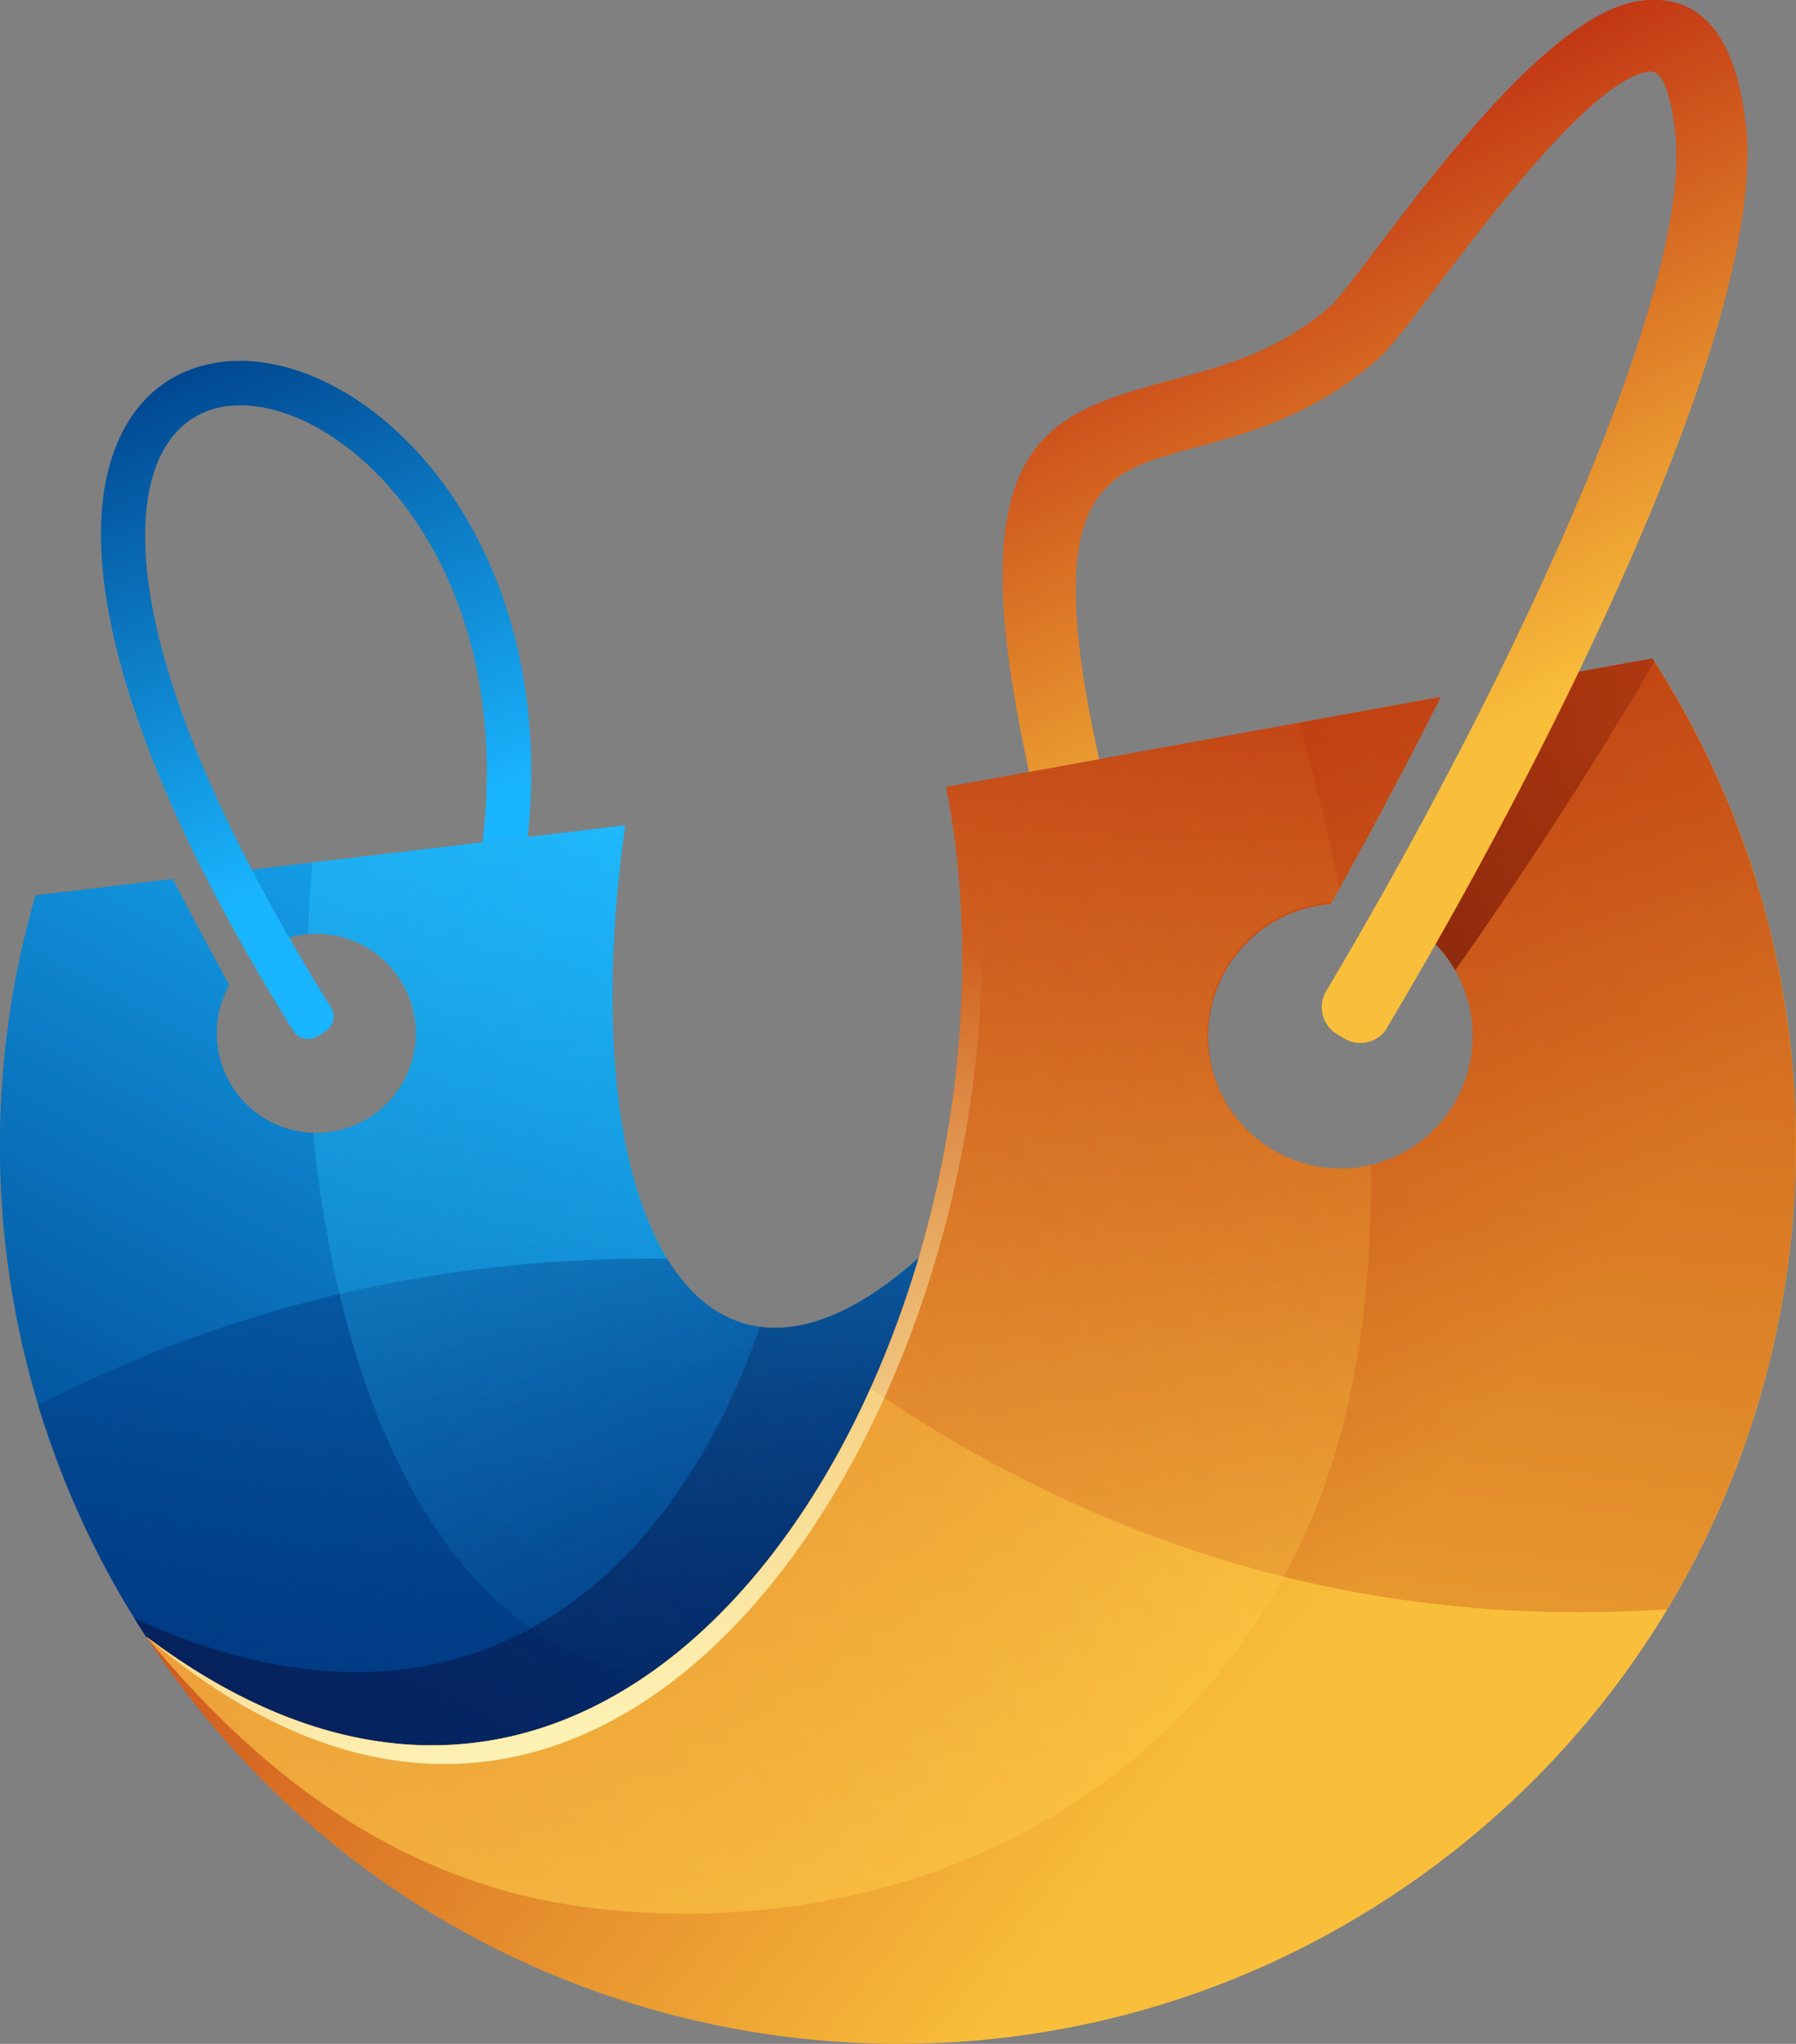
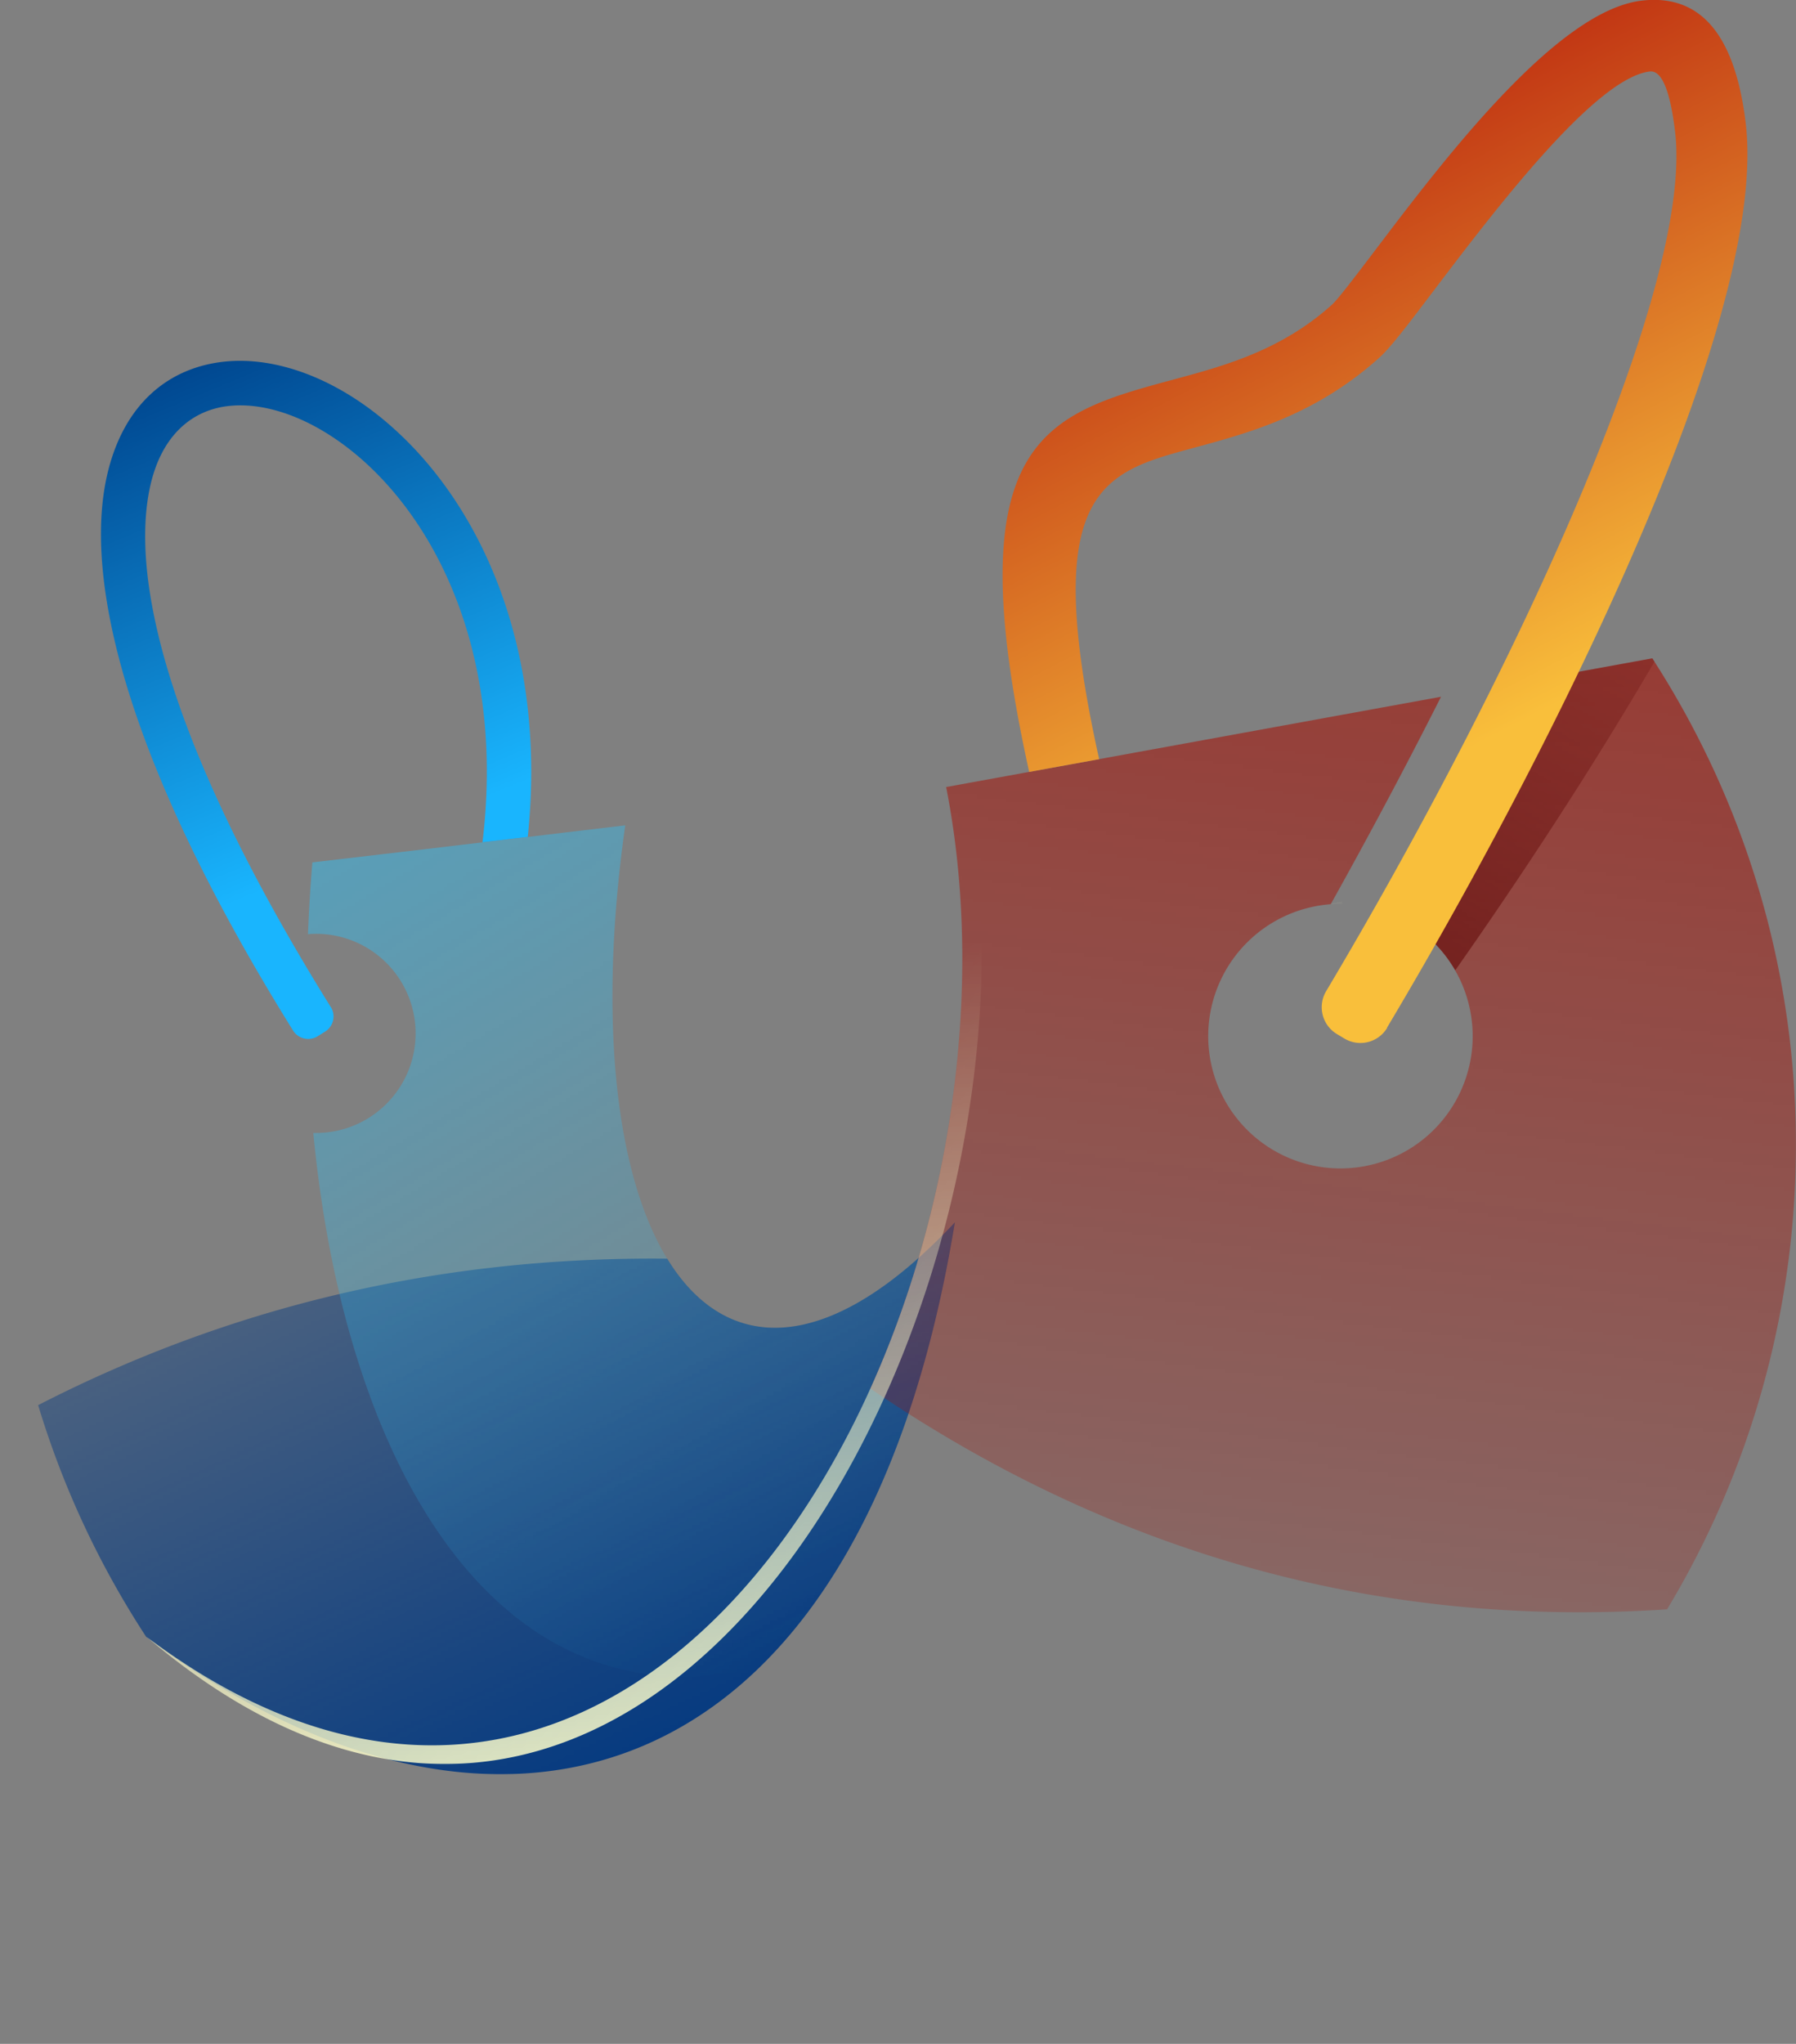
<svg xmlns="http://www.w3.org/2000/svg" xmlns:xlink="http://www.w3.org/1999/xlink" viewBox="0 0 485.03 551.73">
  <rect x="0" y="0" width="485.03" height="551.73" fill="#808080" stroke="none" />
  <defs>
    <style>.cls-1{fill:url(#linear-gradient);}.cls-2{fill:url(#linear-gradient-2);}.cls-3{fill:url(#linear-gradient-3);}.cls-4{fill:url(#linear-gradient-4);}.cls-5{fill:url(#linear-gradient-5);}.cls-6{fill:url(#linear-gradient-6);}.cls-7{fill:url(#linear-gradient-7);}.cls-8{fill:url(#linear-gradient-8);}.cls-11,.cls-13,.cls-15,.cls-16,.cls-18,.cls-20,.cls-22,.cls-24,.cls-25,.cls-26,.cls-28,.cls-9{fill-rule:evenodd;}.cls-9{fill:url(#linear-gradient-9);}.cls-10{mask:url(#mask);}.cls-11{fill:#003780;}.cls-12{mask:url(#mask-2);}.cls-13{fill:#29c5ff;}.cls-14{mask:url(#mask-3);}.cls-15{fill:#08184d;}.cls-16{fill:url(#linear-gradient-10);}.cls-17{mask:url(#mask-4);}.cls-18{fill:#a70c00;}.cls-19{mask:url(#mask-5);}.cls-20{fill:#5c0000;}.cls-21{mask:url(#mask-6);}.cls-22{fill:#ffcf4b;}.cls-23{mask:url(#mask-7);}.cls-24{fill:#ffc;}.cls-25{fill:url(#linear-gradient-11);}.cls-26{fill:url(#linear-gradient-12);}.cls-27{mask:url(#mask-8);}.cls-28{fill:#102770;}</style>
    <linearGradient id="linear-gradient" x1="22932.51" y1="-9463.38" x2="21149.1" y2="-5620.03" gradientTransform="matrix(0.07, 0, 0, -0.07, -1462.98, -160.37)" gradientUnits="userSpaceOnUse">
      <stop offset="0" stop-color="#fff" />
      <stop offset="1" stop-color="#fff" stop-opacity="0" />
    </linearGradient>
    <linearGradient id="linear-gradient-2" x1="19669.68" y1="-1870.38" x2="23779.02" y2="-8742.9" xlink:href="#linear-gradient" />
    <linearGradient id="linear-gradient-3" x1="20706.46" y1="-10043" x2="24091" y2="-5548.11" xlink:href="#linear-gradient" />
    <linearGradient id="linear-gradient-4" x1="26068.01" y1="-445.37" x2="24813.69" y2="-10565.8" xlink:href="#linear-gradient" />
    <linearGradient id="linear-gradient-5" x1="24916.21" y1="-7319.26" x2="26951.79" y2="-3673.22" xlink:href="#linear-gradient" />
    <linearGradient id="linear-gradient-6" x1="18620.48" y1="-11686.68" x2="25999.71" y2="-4350.47" xlink:href="#linear-gradient" />
    <linearGradient id="linear-gradient-7" x1="23690.79" y1="-9359.51" x2="22976.64" y2="-6317.02" xlink:href="#linear-gradient" />
    <linearGradient id="linear-gradient-8" x1="20852.24" y1="-6037.18" x2="21605.32" y2="-5410.78" xlink:href="#linear-gradient" />
    <linearGradient id="linear-gradient-9" x1="21103.03" y1="-8387.12" x2="22925.75" y2="-5100.37" gradientTransform="matrix(0.07, 0, 0, -0.07, -1462.98, -160.37)" gradientUnits="userSpaceOnUse">
      <stop offset="0" stop-color="#004790" />
      <stop offset="1" stop-color="#19b5fe" />
    </linearGradient>
    <mask id="mask" x="9.52" y="329.18" width="249.1" height="150.47" maskUnits="userSpaceOnUse">
      <g id="id0">
        <rect class="cls-1" x="9.52" y="329.18" width="249.1" height="150.47" />
      </g>
    </mask>
    <mask id="mask-2" x="82.4" y="221.99" width="176.22" height="231.36" maskUnits="userSpaceOnUse">
      <g id="id2">
        <rect class="cls-2" x="82.4" y="221.99" width="176.22" height="231.36" />
      </g>
    </mask>
    <mask id="mask-3" x="35.54" y="329.18" width="223.08" height="150.47" maskUnits="userSpaceOnUse">
      <g id="id4">
-         <rect class="cls-3" x="35.54" y="329.18" width="223.08" height="150.47" />
-       </g>
+         </g>
    </mask>
    <linearGradient id="linear-gradient-10" x1="21643.88" y1="-5019.46" x2="26067.35" y2="-8521.21" gradientTransform="matrix(0.07, 0, 0, -0.07, -1462.98, -160.37)" gradientUnits="userSpaceOnUse">
      <stop offset="0" stop-color="#b71c0c" />
      <stop offset="1" stop-color="#f9bf3b" />
    </linearGradient>
    <mask id="mask-4" x="234.26" y="176.96" width="251.53" height="259.05" maskUnits="userSpaceOnUse">
      <g id="id6">
        <rect class="cls-4" x="234.26" y="176.96" width="251.53" height="259.05" />
      </g>
    </mask>
    <mask id="mask-5" x="378.29" y="176.96" width="69.28" height="85.75" maskUnits="userSpaceOnUse">
      <g id="id8">
        <rect class="cls-5" x="378.29" y="176.96" width="69.28" height="85.75" />
      </g>
    </mask>
    <mask id="mask-6" x="38.7" y="194.32" width="332.27" height="323.03" maskUnits="userSpaceOnUse">
      <g id="id10">
        <rect class="cls-6" x="38.7" y="194.32" width="332.27" height="323.03" />
      </g>
    </mask>
    <mask id="mask-7" x="38.7" y="194.32" width="324.6" height="282.62" maskUnits="userSpaceOnUse">
      <g id="id12">
        <rect class="cls-7" x="38.7" y="194.32" width="324.6" height="282.62" />
      </g>
    </mask>
    <linearGradient id="linear-gradient-11" x1="25032.7" y1="-2883.34" x2="26288.07" y2="-5323.85" xlink:href="#linear-gradient-10" />
    <linearGradient id="linear-gradient-12" x1="21182.36" y1="-3888.89" x2="21943.15" y2="-5716.61" xlink:href="#linear-gradient-9" />
    <mask id="mask-8" x="67.24" y="232.98" width="16.53" height="20.88" maskUnits="userSpaceOnUse">
      <g id="id14">
        <rect class="cls-8" x="67.24" y="232.98" width="16.53" height="20.88" />
      </g>
    </mask>
  </defs>
  <g id="Слой_2" data-name="Слой 2">
    <g id="Layer_1" data-name="Layer 1">
-       <path class="cls-9" d="M257.85,330c-64.59,68.81-104.84,4.83-89-107.2l-57.24,6.81L65,235.1c3.34,6.42,6.73,12.78,10.13,19a26.88,26.88,0,1,1-13.21,11.8c-5.12-9.33-10.24-18.93-15.24-28.65L9.6,241.68A242.09,242.09,0,0,0,39.47,441.8C131.78,511.12,231.91,488.39,257.85,330Z" />
      <g class="cls-10">
        <path class="cls-11" d="M257.85,330c-34.38,36.63-61.87,35.62-77.66,9.78h0q-91-.94-169.89,39.53a242,242,0,0,0,29.18,62.55c92.3,69.31,192.44,46.58,218.39-111.86Z" />
      </g>
      <g class="cls-12">
        <path class="cls-13" d="M257.85,330c-64.59,68.81-104.84,4.83-89-107.2l-57.24,6.81L84.36,232.8q-.81,9.75-1.19,19.37a26.88,26.88,0,1,1,1.44,53.66c8.81,92.06,50.9,161,120.51,144.21,24.59-23.93,43.43-63.29,52.73-120.09Z" />
      </g>
      <g class="cls-14">
        <path class="cls-15" d="M257.85,330c-20.26,21.59-38.13,30.1-52.62,28.16-24.77,71.68-82.36,118.34-168.92,78.72,1,1.67,2.08,3.32,3.16,5,92.3,69.32,192.44,46.59,218.38-111.85Z" />
      </g>
-       <path class="cls-16" d="M255.52,212.45c27.42,139.42-78.06,333-216,229.35q3,4.56,6.18,9c78.19,108.73,229.73,133.47,338.45,55.28C489.5,430.27,516,285.56,446.28,177.73L417.22,183c-11.18,22.85-23.15,45.64-35.11,67.19a35.72,35.72,0,1,1-22.74-6.1c10-17.94,20.13-36.83,29.78-56L255.52,212.45Z" />
      <g class="cls-17">
        <path class="cls-18" d="M255.52,212.45c10.37,52.73,1.72,113.18-20.49,162.38v0q98.76,67.31,215.19,59.6c46.54-77.27,47.55-177-4-256.72L417.22,183c-11.17,22.85-23.15,45.64-35.1,67.2a35.71,35.71,0,1,1-22.74-6.11c10-17.94,20.12-36.83,29.78-56L255.52,212.46Z" />
      </g>
      <g class="cls-19">
        <path class="cls-20" d="M446.81,178.56l-.53-.83-23.92,4.35c-13.76,22.75-28.73,45.45-43.3,66.29A35.45,35.45,0,0,1,393,261.94c18.28-26,37.24-54.95,53.84-83.38Z" />
      </g>
      <g class="cls-21">
-         <path class="cls-22" d="M255.52,212.45c27.42,139.42-78.06,333-216,229.35,39.91,48.77,80.83,68.7,121.18,73.35,93.27,10.76,180.89-39.84,203-134.56,4.63-19.83,6.89-41.84,6.5-66.08a36,36,0,1,1-10.42-71l2-3.58q-4.29-21.54-10.84-44.8l-95.38,17.37Z" />
-       </g>
+         </g>
      <g class="cls-23">
        <path class="cls-24" d="M255.52,212.45c27.42,139.42-78.06,333-216,229.36l1.76,2.12h0l-1.75-2.12c137.5,117,248.85-90.91,221.43-230.33l90-16.38-95.38,17.36Zm102.83,31.76a34.29,34.29,0,0,1,4.19-.19l-.12-.63a36.64,36.64,0,0,0-4.07.82Z" />
      </g>
      <path class="cls-25" d="M374.57,277.43c25.25-42.34,53.72-96.11,73.2-144,16.36-40.19,26.53-76.78,23.66-100.35-3.16-26-13.79-34.65-28.21-32.89C420.35,3,389.91,43.12,371.6,67.27c-5.78,7.61-10.21,13.46-11.91,15C346,94.6,330.58,98.77,317.2,102.38c-35.06,9.46-59.13,16-39.26,106l18.9-3.44c-16.13-72.78.82-77.37,25.38-84,15.41-4.17,33.16-9,50.34-24.44,3-2.68,7.92-9.19,14.35-17.67,16.45-21.69,43.8-57.73,58.61-59.53,2.9-.36,5.37,4,6.84,16.12,2.43,20-7.14,53.3-22.37,90.74-19.19,47.15-47.14,99.95-71.87,141.44A8.45,8.45,0,0,0,361,279.11l2,1.2a8.43,8.43,0,0,0,11.64-2.88Z" />
      <path class="cls-26" d="M89.32,271.84C45.61,201.65,34.9,156.08,40.62,131c3.08-13.54,11.31-20.43,21.4-21.43,11-1.1,24.41,4.24,36.51,15.18,21,19,37.58,54.51,31.77,102.62l12.23-1.45c5.33-51.11-12.94-89.24-36-110.06C91.92,102.59,75.15,96.18,60.85,97.6,45.61,99.11,33.32,109,28.91,128.33c-6.31,27.72,4.59,76.54,50.23,149.86a4.83,4.83,0,0,0,6.67,1.53l2-1.25a4.82,4.82,0,0,0,1.53-6.63Z" />
      <g class="cls-27">
        <path class="cls-28" d="M68,234.75l8.37-1q3,8.87,6.62,18.43l-1,.11-.19,0-.1,0h0l-.12,0h0l-.09,0h-.13l-.16,0H81l-.22,0h-.07l-.29,0c-.64.11-1.28.26-1.91.43l-.46.12Q72.62,243.58,68,234.75Z" />
      </g>
    </g>
  </g>
</svg>